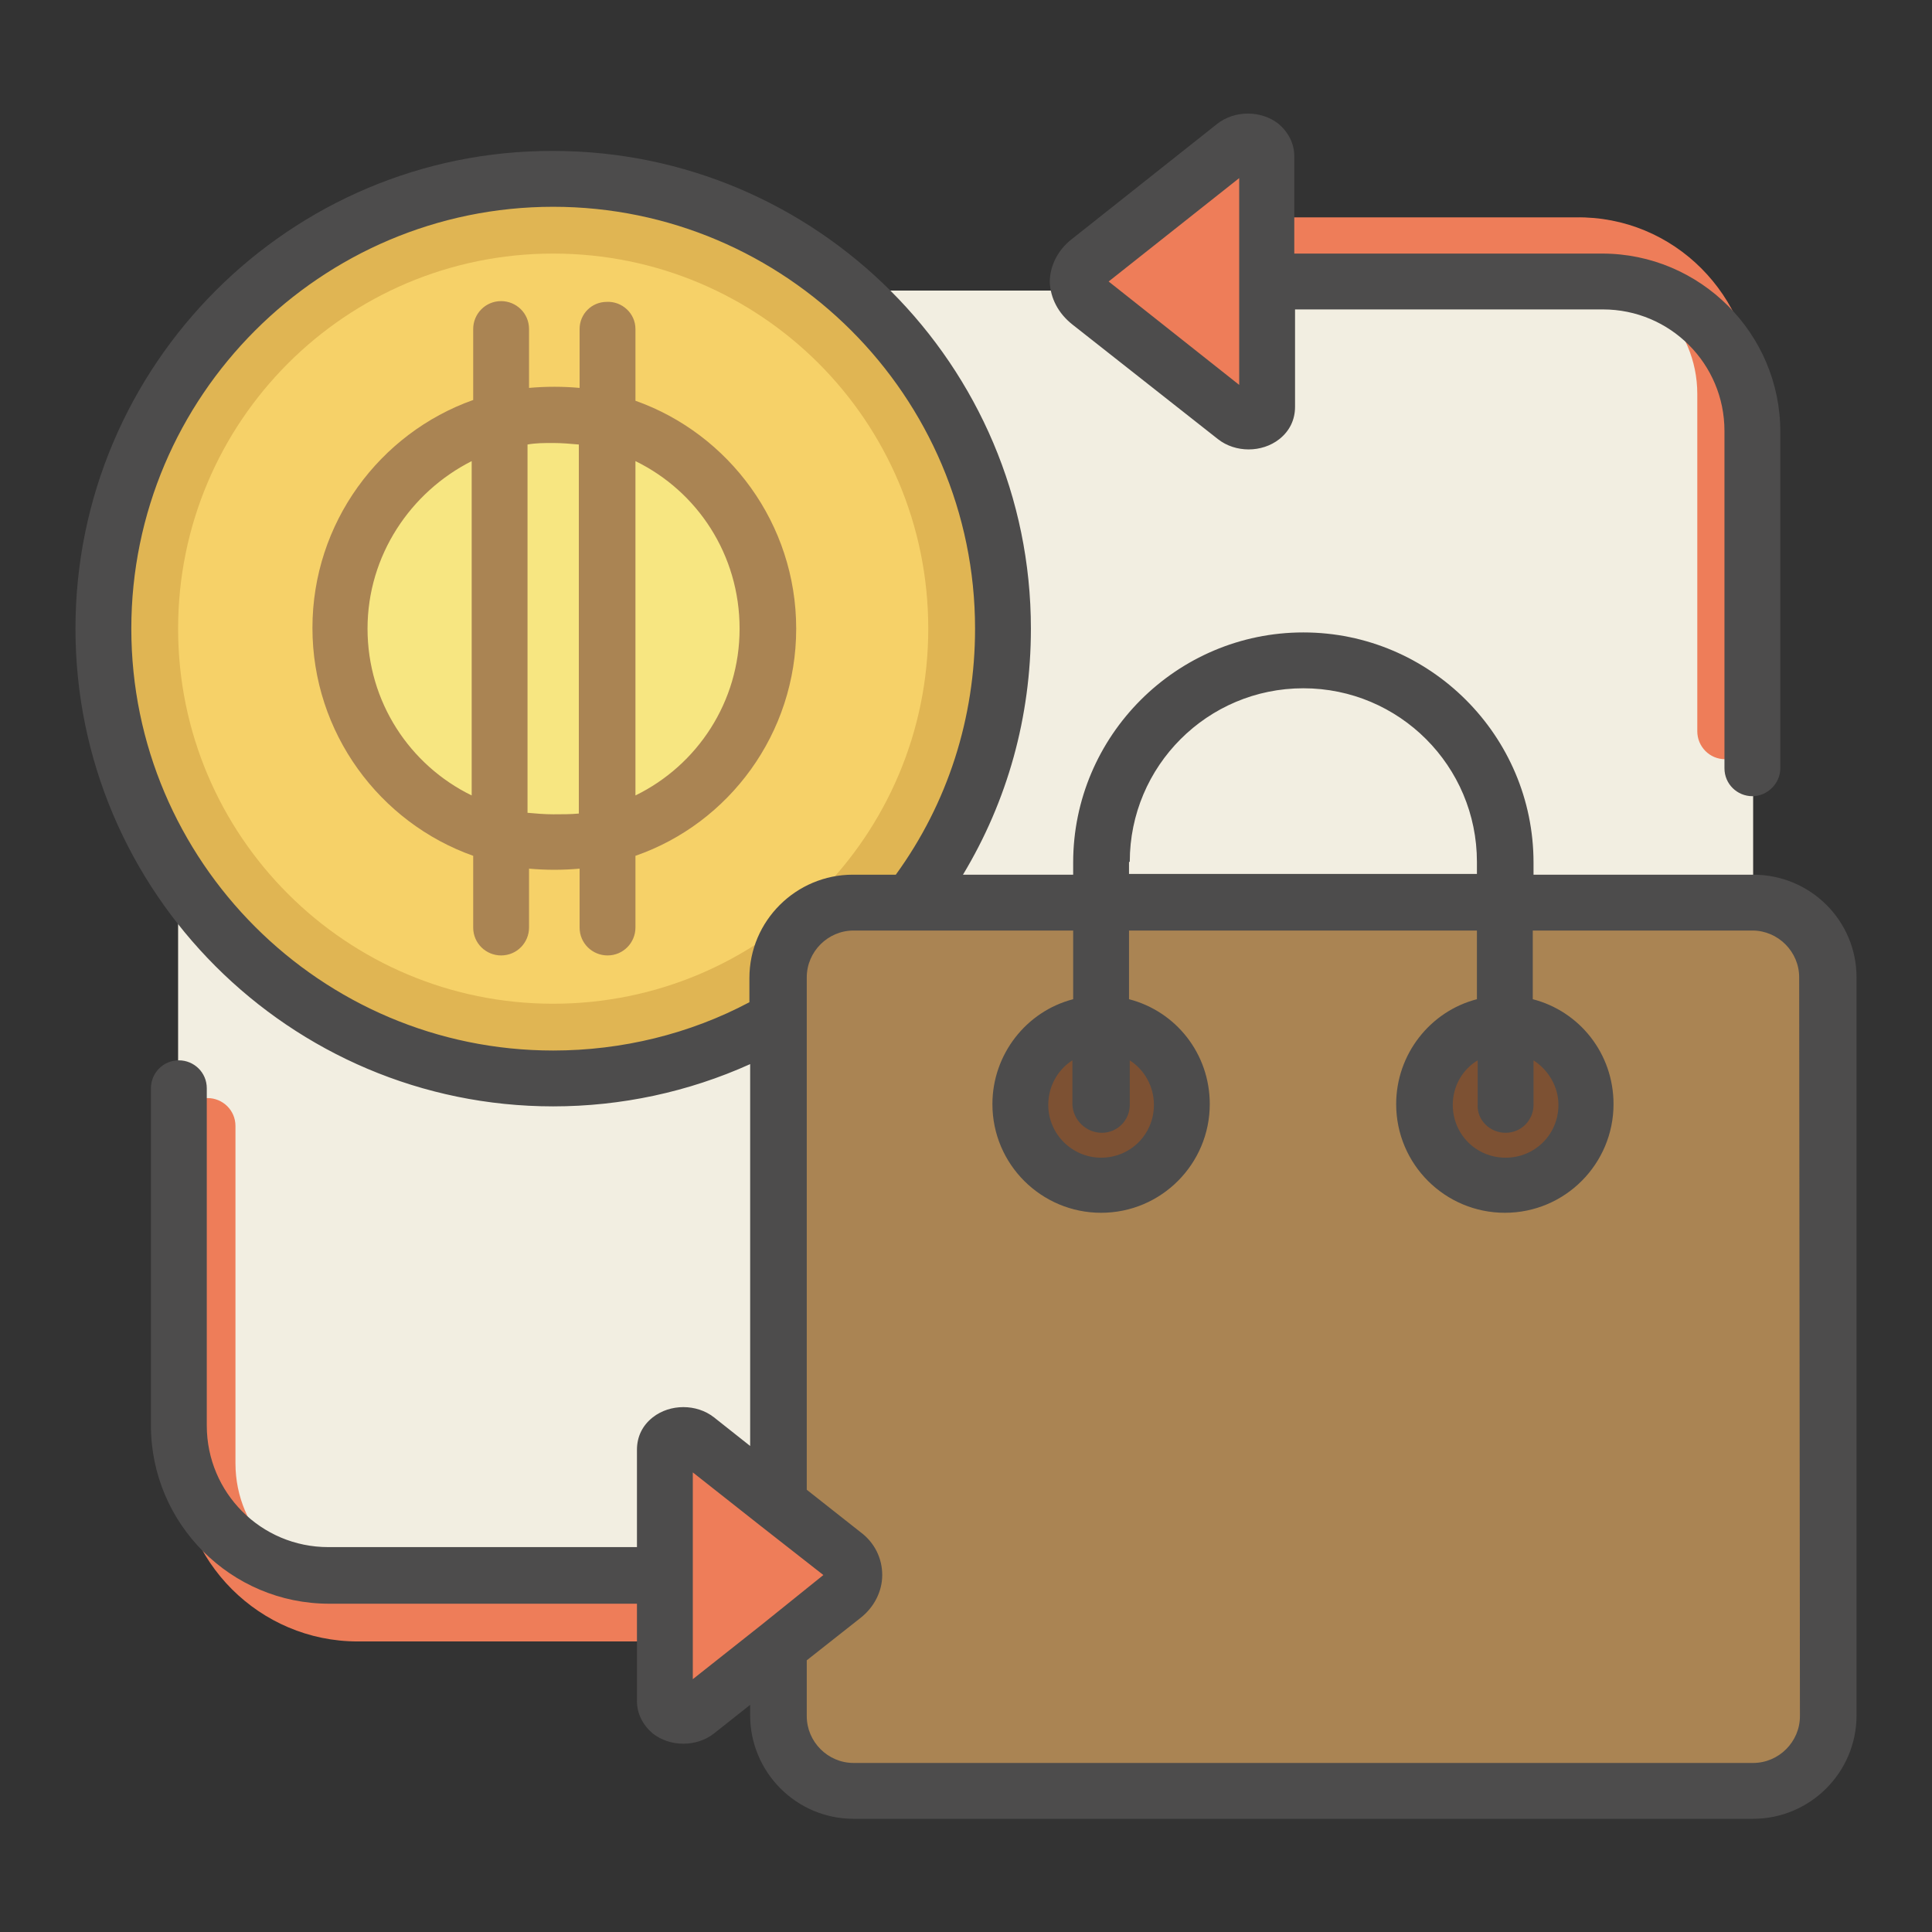
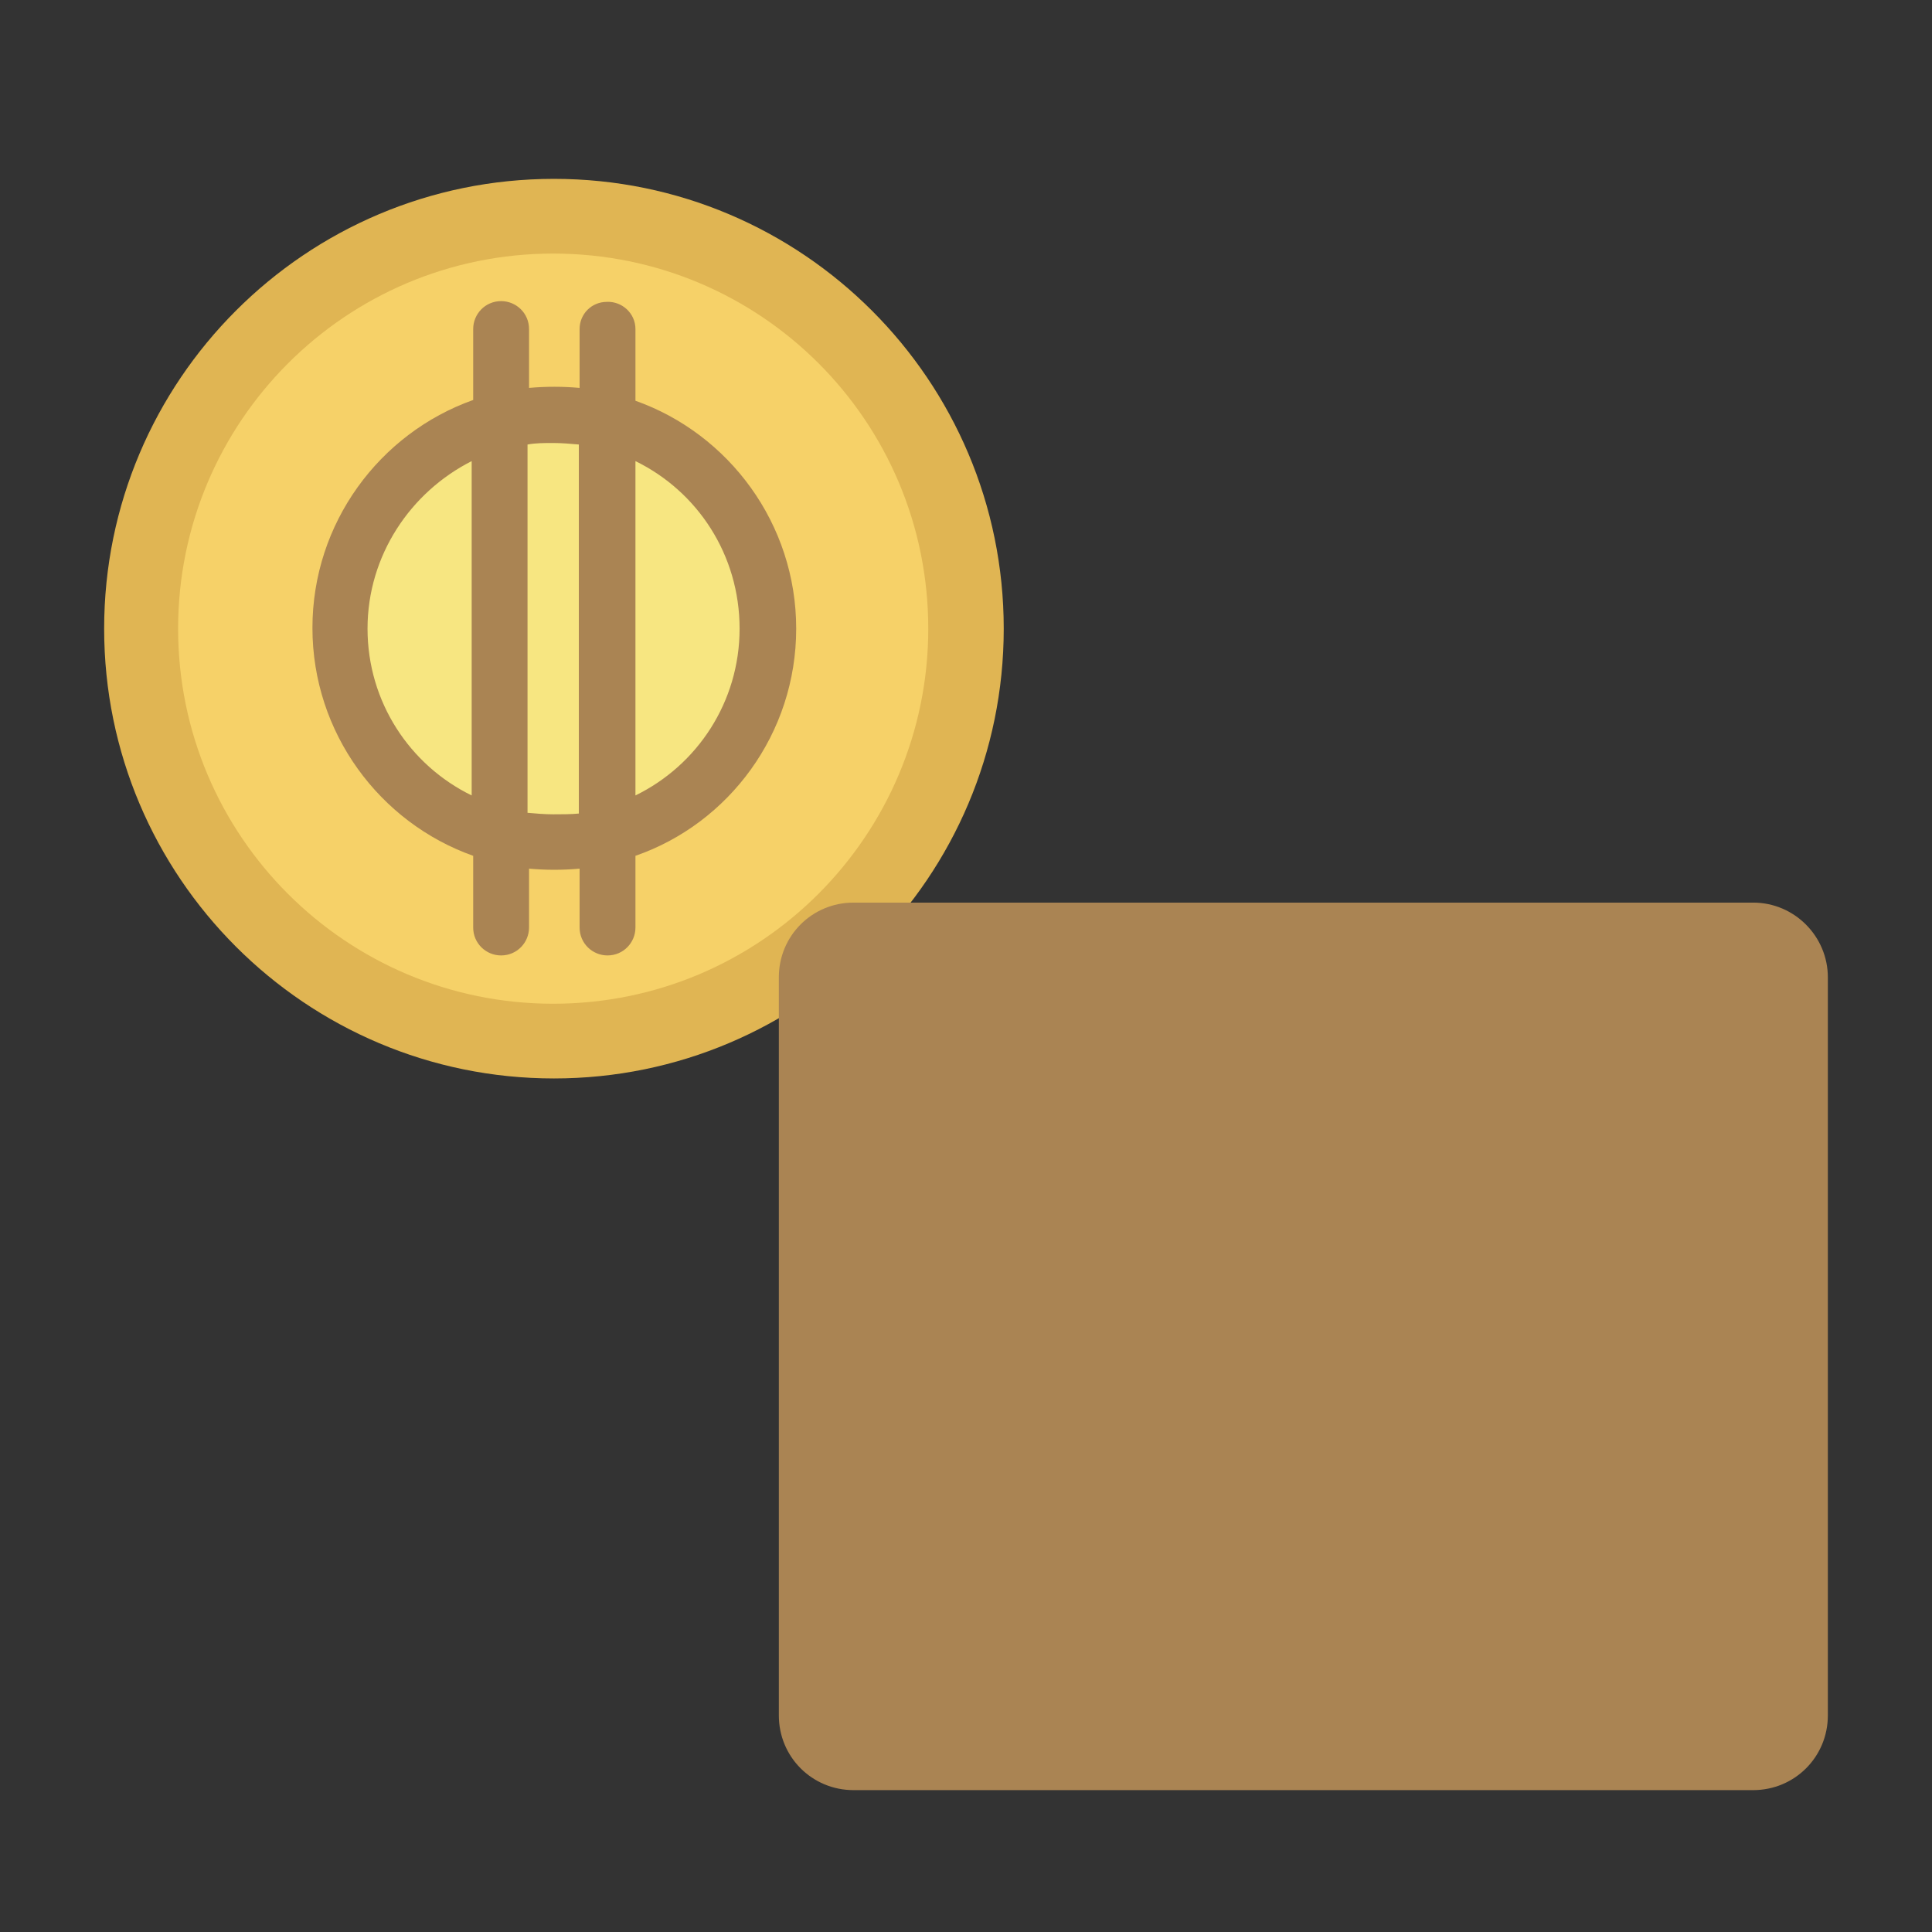
<svg xmlns="http://www.w3.org/2000/svg" version="1.1" x="0px" y="0px" viewBox="0 0 256 256" enable-background="new 0 0 256 256" xml:space="preserve">
  <rect x="0" y="0" width="256" height="256" fill="#333333" stroke="none" />
  <g>
-     <path fill="#f2eee1" d="M232.3,58.4v129.2c0,11-8.9,19.9-19.9,19.9H43.5c-11,0-19.9-8.9-19.9-19.9V58.4c0-11,8.9-19.9,19.9-19.9 h168.9C223.4,38.6,232.3,47.5,232.3,58.4L232.3,58.4z" />
    <path fill="#e0b553" d="M133,83.3c0,32.9-26.7,59.6-59.6,59.6s-59.6-26.7-59.6-59.6c0-32.9,26.7-59.6,59.6-59.6 C106.3,23.7,133,50.4,133,83.3L133,83.3z" />
    <path fill="#f6d168" d="M123,83.3c0,27.4-22.2,49.7-49.7,49.7c-27.4,0-49.7-22.2-49.7-49.7c0-27.4,22.2-49.7,49.7-49.7 C100.8,33.6,123,55.8,123,83.3z" />
    <path fill="#f7e681" d="M101.7,83.3c0,15.7-12.7,28.4-28.4,28.4C57.7,111.7,45,99,45,83.3c0-15.7,12.7-28.4,28.4-28.4 C89,54.9,101.7,67.6,101.7,83.3z" />
    <path fill="#aa8453" d="M105.5,83.3c0-13.9-8.9-25.8-21.3-30.2v-9.5c0-2.1-1.8-3.7-3.8-3.6c-2,0-3.6,1.6-3.6,3.6v7.8 c-2.2-0.2-4.5-0.2-6.7,0v-7.8c0-2.1-1.7-3.7-3.7-3.7c-2.1,0-3.7,1.7-3.7,3.7V53c-12.4,4.4-21.3,16.3-21.3,30.2 c0,13.9,8.9,25.8,21.3,30.2v9.5c0,2.1,1.7,3.7,3.7,3.7c2.1,0,3.7-1.7,3.7-3.7v-7.8c2.2,0.2,4.5,0.2,6.7,0v7.8 c0,2.1,1.7,3.7,3.7,3.7c2.1,0,3.7-1.7,3.7-3.7v-9.5C96.6,109.1,105.5,97.2,105.5,83.3L105.5,83.3z M48.7,83.3 c0-9.7,5.7-18.1,13.8-22.2v44.3C54.3,101.4,48.7,93,48.7,83.3z M73.3,107.9c-1.1,0-2.3-0.1-3.4-0.2V58.9c1.1-0.2,2.2-0.2,3.4-0.2 c1.1,0,2.3,0.1,3.4,0.2v48.9C75.6,107.9,74.5,107.9,73.3,107.9z M84.2,105.4V61.1c8.2,4,13.8,12.4,13.8,22.2 C98,93,92.4,101.4,84.2,105.4L84.2,105.4z M113.1,119.6h119.2c5.5,0,9.9,4.5,9.9,9.9v97.8c0,5.5-4.4,9.9-9.9,9.9l0,0H113.1 c-5.5,0-9.9-4.4-9.9-9.9l0,0v-97.8C103.2,124,107.6,119.6,113.1,119.6L113.1,119.6z" />
-     <path fill="#7d5133" d="M156.7,146.3c0,5.9-4.8,10.7-10.7,10.7s-10.7-4.8-10.7-10.7l0,0c0-5.9,4.8-10.7,10.7-10.7 S156.7,140.4,156.7,146.3z M199.5,135.6c-5.9,0-10.7,4.8-10.7,10.7c0,5.9,4.8,10.7,10.7,10.7s10.7-4.8,10.7-10.7 C210.2,140.4,205.4,135.6,199.5,135.6L199.5,135.6z" />
-     <path fill="#ee7d59" d="M232.3,52.2v44.7c0,2.1-1.7,3.7-3.7,3.7c-2.1,0-3.7-1.7-3.7-3.7l0,0V52.2c0-8.9-7.2-16.1-16.1-16.1h-40.8 v17.8c0,0.5-0.3,1-0.7,1.4c-1,0.8-2.5,0.8-3.5,0l-19.3-15.2c-1.9-1.5-1.9-4,0-5.5l19.3-15.2c1-0.8,2.5-0.8,3.5,0 c0.5,0.4,0.7,0.9,0.7,1.4v8h40.8C221.8,28.6,232.3,39.2,232.3,52.2L232.3,52.2z M111.6,206l-19.3-15.2c-1-0.8-2.5-0.8-3.5,0 c-0.5,0.4-0.7,0.9-0.7,1.4V210H47.3c-8.9,0-16.1-7.2-16.1-16.1v-44.7c0-2.1-1.7-3.7-3.7-3.7c-2.1,0-3.7,1.7-3.7,3.7v44.7 c0,13,10.6,23.6,23.6,23.6h40.8v8c0,0.5,0.3,1,0.7,1.4c1,0.8,2.5,0.8,3.5,0l19.3-15.2C113.6,210,113.6,207.5,111.6,206L111.6,206z" />
-     <path fill="#4d4c4c" d="M232.3,115.9h-29.1v-1.6c0-16.8-13.7-30.5-30.5-30.5s-30.5,13.7-30.5,30.5v1.6h-14.6c5.9-9.8,9-20.9,9-32.6 c0-34.9-28.4-63.3-63.3-63.3C38.4,19.9,10,48.4,10,83.3c0,34.9,28.4,63.3,63.3,63.3c9,0,17.9-1.9,26.1-5.6v50.6l-4.8-3.8 c-2.3-1.8-5.8-1.8-8.1,0c-1.4,1.1-2.1,2.6-2.1,4.3V205H43.5c-8.9,0-16.1-7.2-16.1-16.1v-44.7c0-2.1-1.7-3.7-3.7-3.7 c-2.1,0-3.7,1.7-3.7,3.7l0,0v44.7c0,13,10.6,23.6,23.6,23.6h40.8v12.9c0,1.7,0.8,3.2,2.1,4.3h0c2.3,1.8,5.8,1.8,8.1,0l4.8-3.8v1.4 c0,7.5,6.1,13.7,13.7,13.7h119.2c7.5,0,13.7-6.1,13.7-13.7v-97.8C246,122,239.9,115.9,232.3,115.9L232.3,115.9z M199.5,150.1 c2.1,0,3.7-1.7,3.7-3.7c0,0,0,0,0,0v-5.9c2,1.3,3.3,3.5,3.3,5.9c0,3.9-3.1,7-7,7c-3.9,0-7-3.1-7-7c0-2.5,1.3-4.7,3.3-5.9v5.9 C195.7,148.4,197.4,150.1,199.5,150.1L199.5,150.1z M149.7,114.2c0-12.7,10.3-23,23-23s23,10.3,23,23v1.6h-46.1V114.2L149.7,114.2z  M146,150.1c2.1,0,3.7-1.7,3.7-3.7c0,0,0,0,0,0v-5.9c2,1.3,3.2,3.5,3.2,5.9c0,3.9-3.1,7-7,7c-3.8,0-7-3.1-7-7 c0-2.5,1.3-4.7,3.2-5.9v5.9C142.2,148.4,143.9,150.1,146,150.1L146,150.1z M73.3,139.2c-30.8,0-55.9-25.1-55.9-55.9 c0-30.8,25.1-55.9,55.9-55.9s55.9,25.1,55.9,55.9c0,11.8-3.6,23.1-10.5,32.6h-5.7c-7.5,0-13.7,6.1-13.7,13.7v3.2 C91.4,137,82.4,139.2,73.3,139.2L73.3,139.2z M100.9,215.3C100.9,215.3,100.8,215.3,100.9,215.3l-9.1,7.2v-27.4l9,7.1c0,0,0,0,0,0 l8.3,6.5L100.9,215.3L100.9,215.3z M238.5,227.4c0,3.4-2.8,6.2-6.2,6.2H113.1c-3.4,0-6.2-2.8-6.2-6.2V220l7.1-5.6 c1.8-1.4,2.9-3.5,2.9-5.7c0-2.2-1-4.3-2.9-5.7l-7.1-5.6V135v-5.5c0-3.4,2.8-6.2,6.2-6.2h29.1v9.1c-6.2,1.6-10.7,7.3-10.7,13.9 c0,8,6.5,14.4,14.4,14.4c8,0,14.4-6.5,14.4-14.4c0-6.7-4.5-12.3-10.7-13.9v-9.1h46.1v9.1c-6.2,1.6-10.7,7.3-10.7,13.9 c0,8,6.5,14.4,14.4,14.4c8,0,14.4-6.5,14.4-14.4c0-6.7-4.5-12.3-10.7-13.9v-9.1h29.1c3.4,0,6.2,2.8,6.2,6.2L238.5,227.4 L238.5,227.4z M142.1,43l19.3,15.2c2.3,1.8,5.8,1.8,8.1,0c1.4-1.1,2.1-2.6,2.1-4.3V41h40.8c8.9,0,16.1,7.2,16.1,16.1v44.7 c0,2.1,1.7,3.7,3.7,3.7s3.7-1.7,3.7-3.7V57.2c0-13-10.6-23.6-23.6-23.6h-40.8V20.7c0-1.7-0.8-3.2-2.1-4.3c-2.3-1.8-5.8-1.8-8.1,0 l-19.3,15.3c-1.8,1.4-2.9,3.5-2.9,5.7C139.2,39.5,140.2,41.5,142.1,43L142.1,43z M164.2,23.6V51l-17.3-13.7L164.2,23.6z" />
  </g>
</svg>